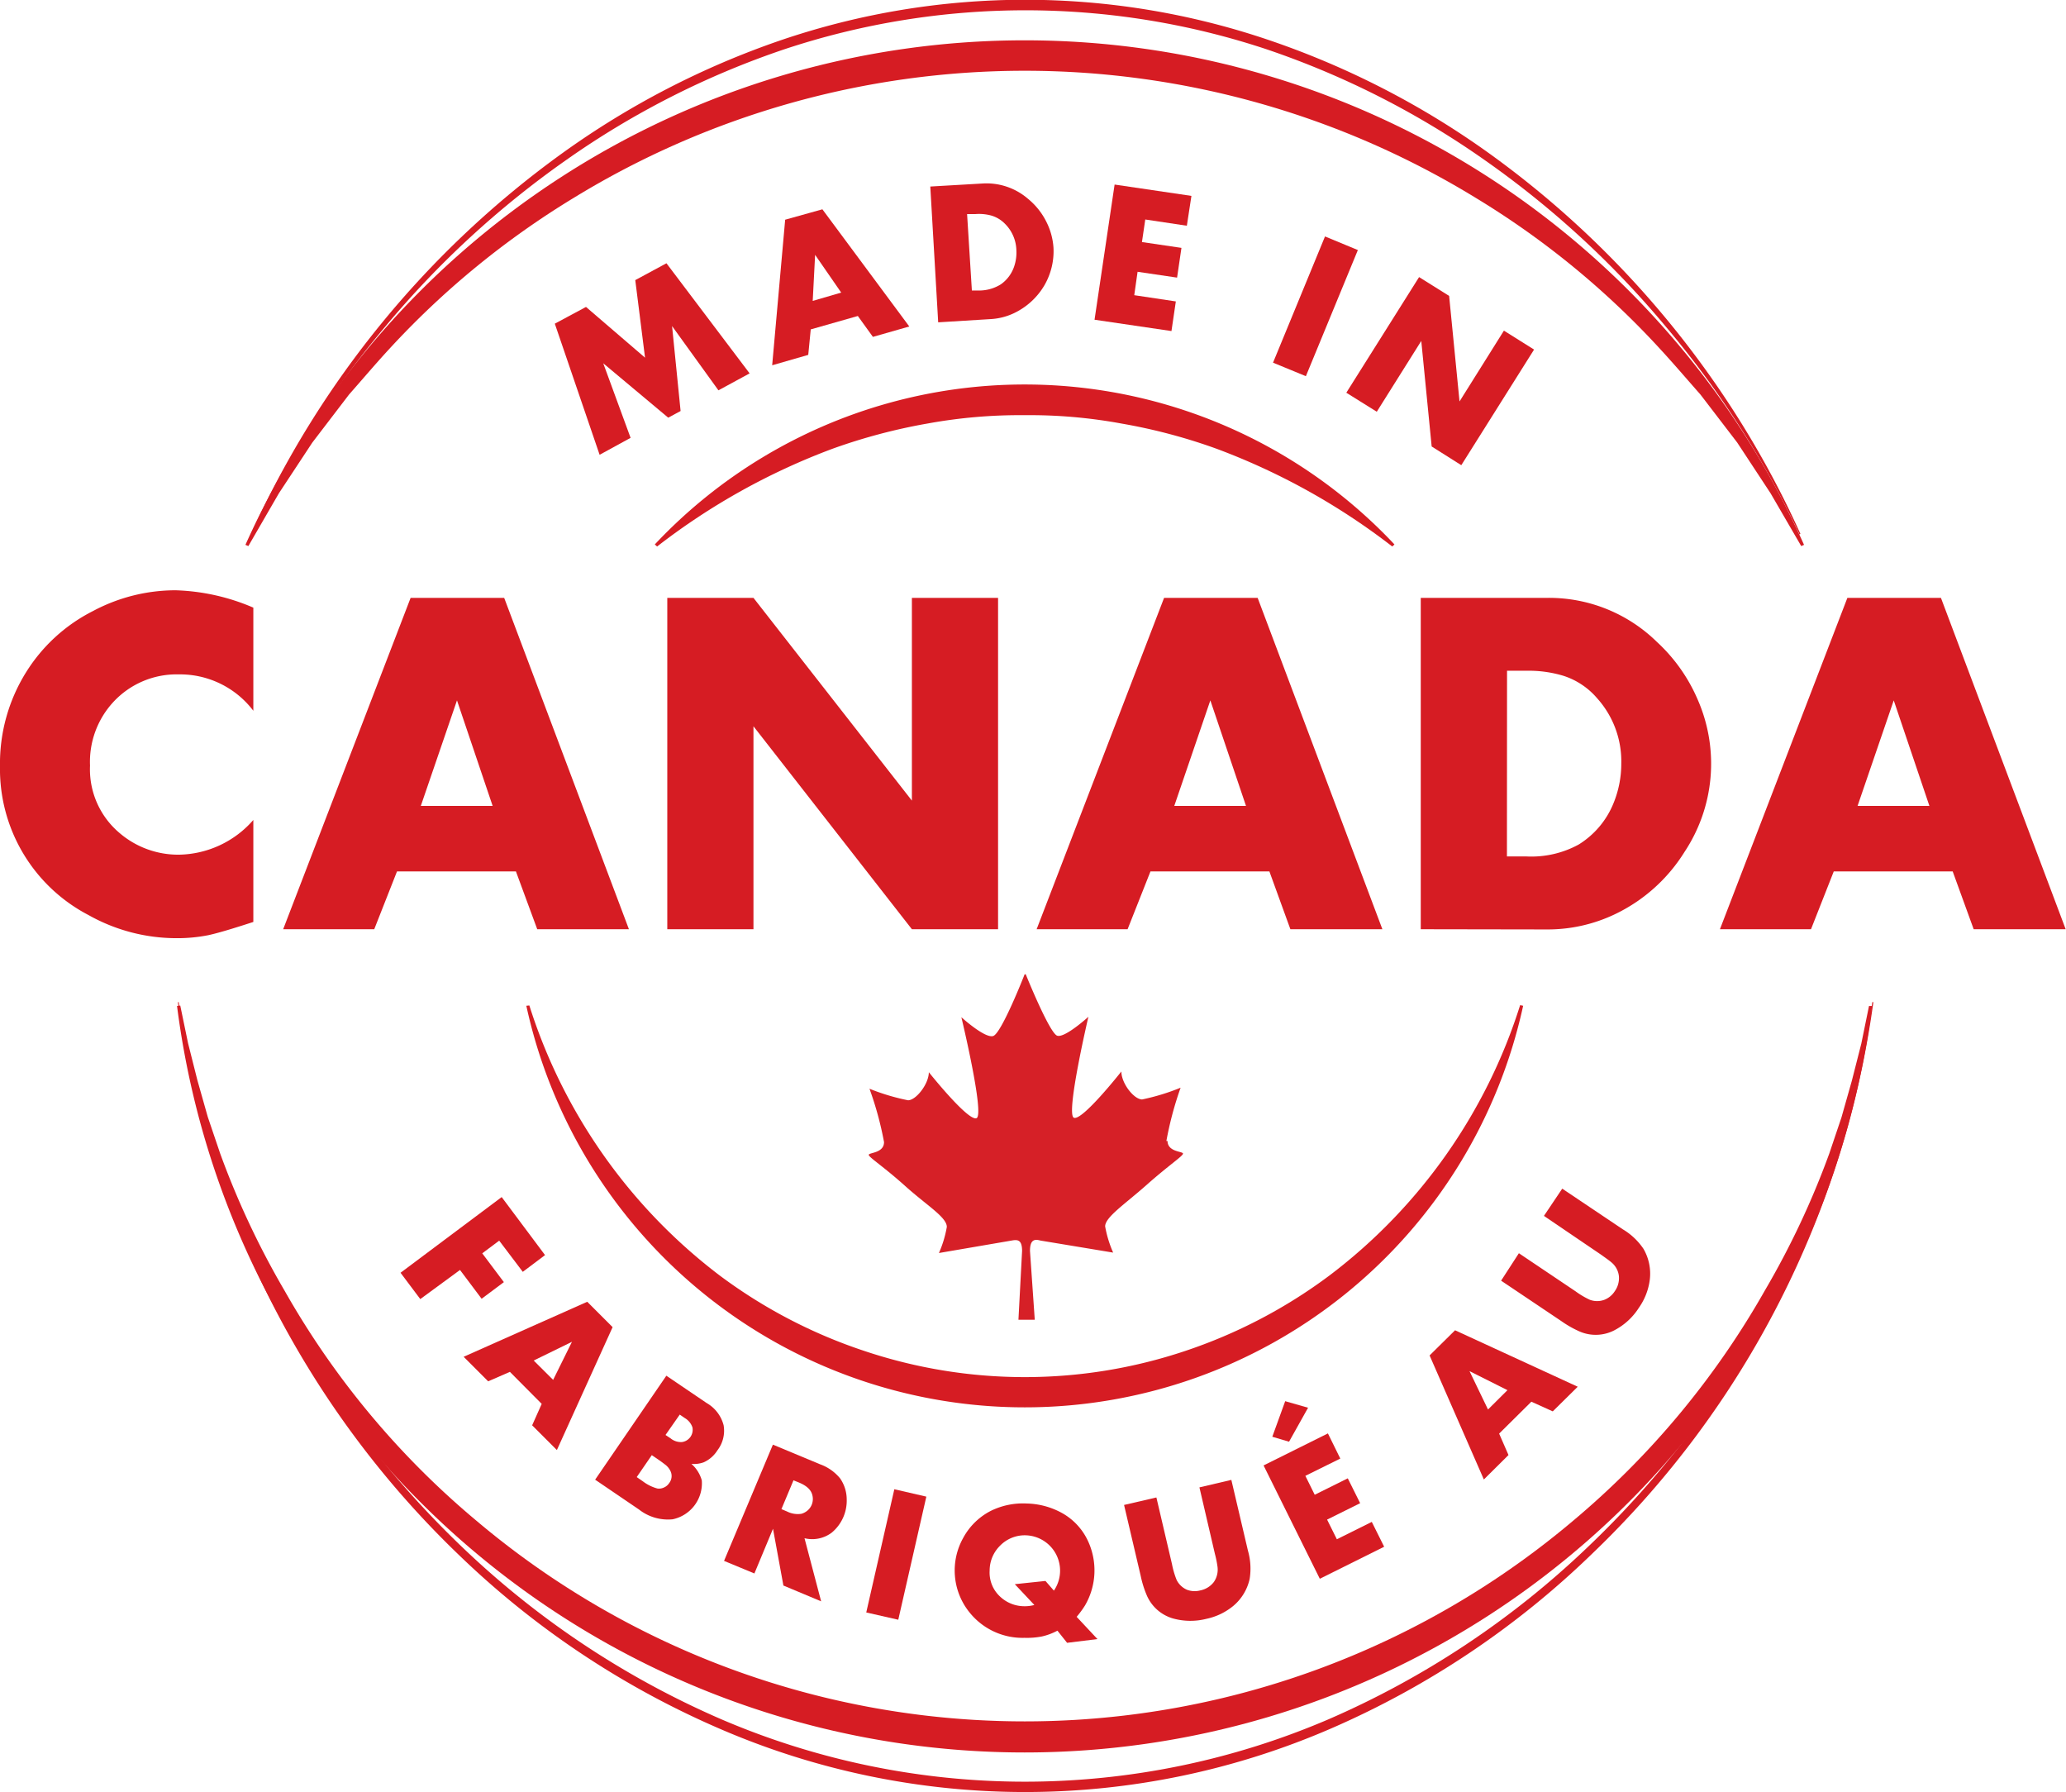
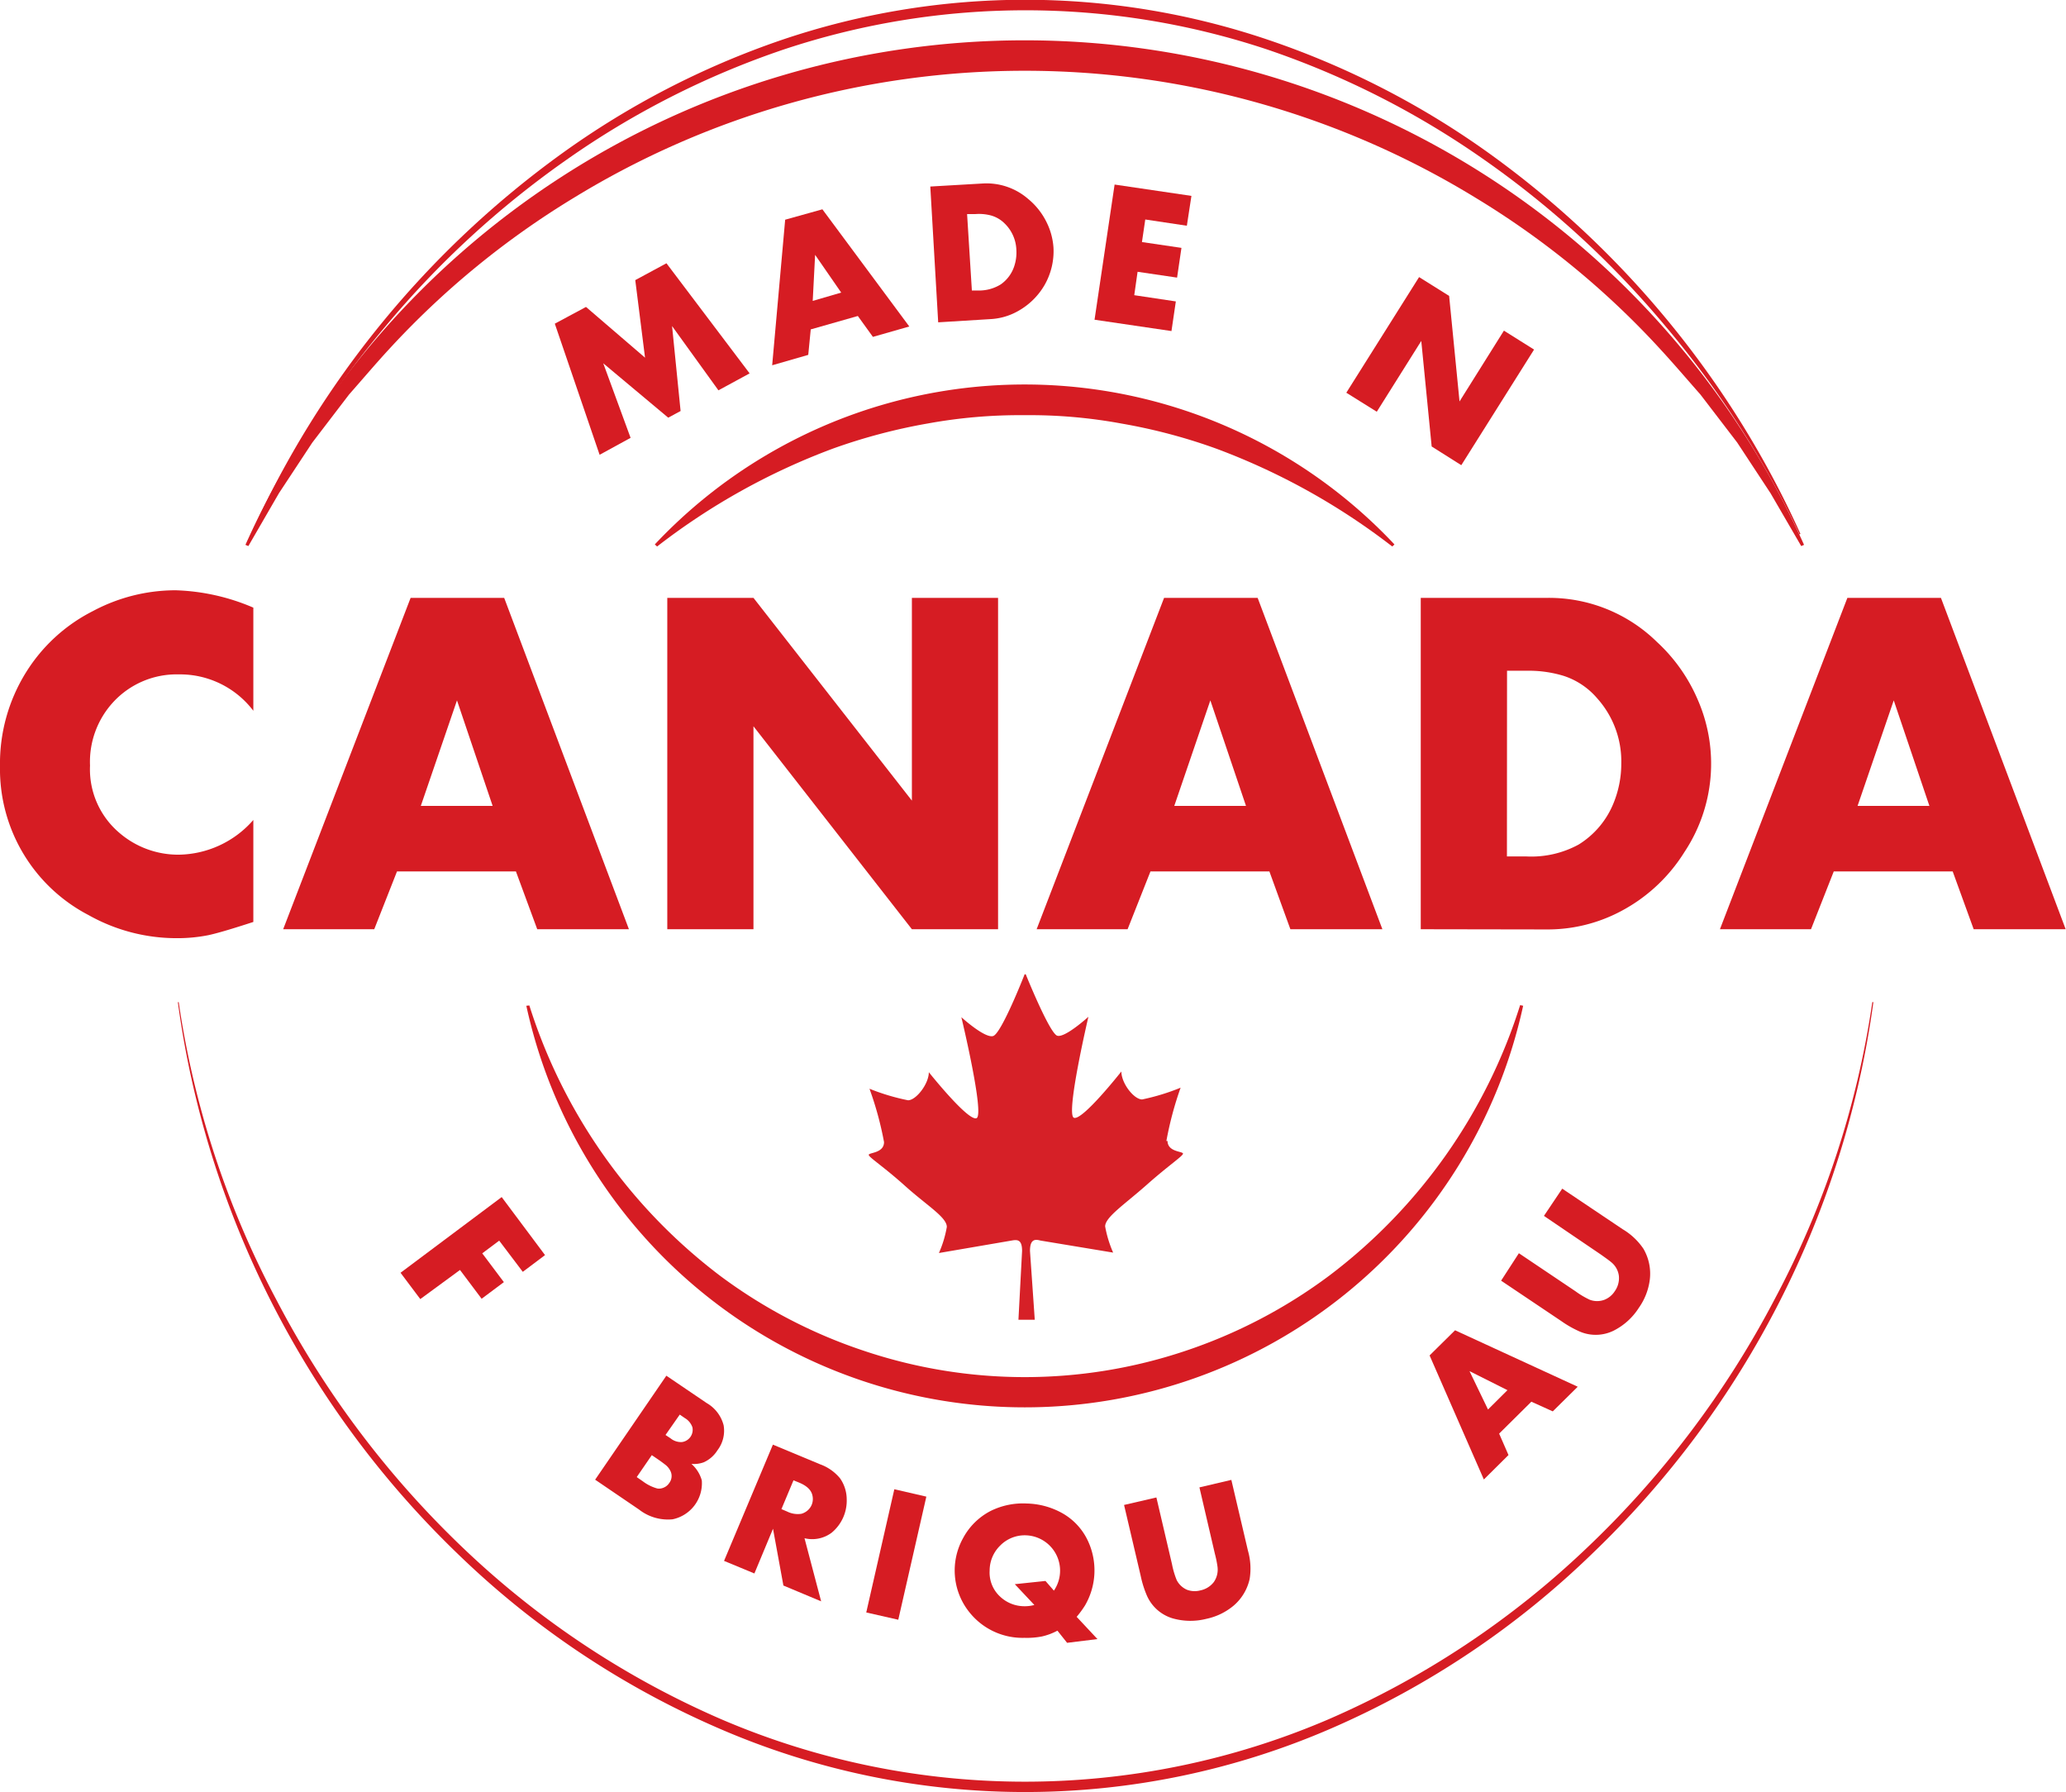
<svg xmlns="http://www.w3.org/2000/svg" id="Layer_1" data-name="Layer 1" viewBox="0 0 198.74 172.36">
  <defs>
    <style>.cls-1{fill:#d61c23;}.cls-2{fill:#d62027;}</style>
  </defs>
  <path class="cls-1" d="M67.57,67.8,63.26,55.19l3-1.61,5.68,4.88L71,51l3-1.62,8,10.59-3,1.63-4.46-6.18.82,8.17-1.19.64L67.92,59l2.63,7.17Z" transform="translate(-9.89 -24.06)" />
  <path class="cls-1" d="M92.41,54.45l-4.53,1.29-.24,2.45-3.47,1,1.25-14,3.58-1,8.36,11.27-3.5,1Zm-1.6-2.25L88.3,48.57,88.07,53Z" transform="translate(-9.89 -24.06)" />
  <path class="cls-1" d="M100.14,55.06,99.38,42l5-.29a6.11,6.11,0,0,1,4.41,1.48,6.73,6.73,0,0,1,1.76,2.21,6.44,6.44,0,0,1,.68,2.48,6.54,6.54,0,0,1-.85,3.58A6.73,6.73,0,0,1,107.78,54a6,6,0,0,1-2.61.75ZM103.38,52l.78,0a3.94,3.94,0,0,0,2-.59,3.43,3.43,0,0,0,1.29-1.73,4.17,4.17,0,0,0,.21-1.58,3.71,3.71,0,0,0-1.1-2.52,3,3,0,0,0-1.39-.81,4.52,4.52,0,0,0-1.47-.12l-.78,0Z" transform="translate(-9.89 -24.06)" />
  <path class="cls-1" d="M124.06,45.77l-4-.6-.32,2.17,3.8.56-.42,2.86-3.8-.56L119,52.45l4,.6-.42,2.85-7.4-1.09,1.93-13,7.39,1.09Z" transform="translate(-9.89 -24.06)" />
-   <path class="cls-1" d="M140.51,48.11l-5,12.13-3.16-1.3,5-12.14Z" transform="translate(-9.89 -24.06)" />
  <path class="cls-1" d="M139.4,61.83l7-11.12,2.89,1.81,1,10.15,4.27-6.81,2.9,1.82-7,11.12L147.61,67l-1-10.15-4.28,6.81Z" transform="translate(-9.89 -24.06)" />
  <path class="cls-1" d="M60.18,146.38l-2.27-3-1.63,1.22,2.08,2.77-2.14,1.6-2.08-2.77L50.32,149l-1.9-2.53,9.73-7.28,4.17,5.58Z" transform="translate(-9.89 -24.06)" />
-   <path class="cls-1" d="M62,159.08,58.94,156l-2.09.91-2.36-2.36,11.89-5.29,2.44,2.44-5.36,11.82-2.38-2.38Zm1.1-2.31,1.81-3.66-3.68,1.8Z" transform="translate(-9.89 -24.06)" />
  <path class="cls-1" d="M67.14,166.37l6.85-10L77.87,159a3.46,3.46,0,0,1,1.63,2.14,3.09,3.09,0,0,1-.6,2.41,3,3,0,0,1-1.32,1.15,2.74,2.74,0,0,1-1.18.15,3.28,3.28,0,0,1,1,1.59,3.54,3.54,0,0,1-2.81,3.74,4.51,4.51,0,0,1-3.23-.94Zm4-.25.58.4a4.1,4.1,0,0,0,1.41.7,1.1,1.1,0,0,0,.61-.09,1.14,1.14,0,0,0,.52-.43,1.1,1.1,0,0,0,.1-1.21,1.69,1.69,0,0,0-.51-.59c-.18-.14-.42-.32-.73-.53l-.53-.36Zm2.77-4.05.48.32a1.58,1.58,0,0,0,1.11.36,1.19,1.19,0,0,0,1-1.41,1.65,1.65,0,0,0-.74-.9l-.48-.33Z" transform="translate(-9.89 -24.06)" />
  <path class="cls-1" d="M87.28,172l1.6,6.07-3.63-1.52-1-5.46-1.79,4.3-2.92-1.21L84.24,163l4.54,1.89a4.42,4.42,0,0,1,1.92,1.35,3.55,3.55,0,0,1,.64,2,4,4,0,0,1-1.45,3.23A3.12,3.12,0,0,1,87.28,172Zm-2.22-2.8.54.23a2.29,2.29,0,0,0,1.38.22,1.54,1.54,0,0,0,.63-.35,1.45,1.45,0,0,0,.36-.51,1.47,1.47,0,0,0,.07-.91c-.11-.51-.53-.92-1.28-1.23l-.54-.22Z" transform="translate(-9.89 -24.06)" />
  <path class="cls-1" d="M99,168l-2.7,11.84-3.08-.7,2.7-11.85Z" transform="translate(-9.89 -24.06)" />
  <path class="cls-1" d="M115.46,181.7l-2.92.36-.93-1.17a5.9,5.9,0,0,1-1.5.56,7.6,7.6,0,0,1-1.67.13,6.53,6.53,0,0,1-5.29-2.45,6.41,6.41,0,0,1-.61-7.15,6.26,6.26,0,0,1,2.66-2.61,7,7,0,0,1,3.43-.71,7.37,7.37,0,0,1,3.41.91,5.93,5.93,0,0,1,2.51,2.7,6.7,6.7,0,0,1-.29,6.2,9.45,9.45,0,0,1-.8,1.09Zm-5-5.59.81.93a3.4,3.4,0,0,0-2.7-5.32,3.31,3.31,0,0,0-2.48,1,3.35,3.35,0,0,0-1,2.39,3.14,3.14,0,0,0,1,2.5,3.4,3.4,0,0,0,2.3.93,3.52,3.52,0,0,0,1-.12l-1.88-2Z" transform="translate(-9.89 -24.06)" />
  <path class="cls-1" d="M121.13,168.08l1.5,6.41a8.16,8.16,0,0,0,.45,1.53,2,2,0,0,0,1,.94,2.1,2.1,0,0,0,1.27.06,2.18,2.18,0,0,0,1.3-.8,2.09,2.09,0,0,0,.36-1.47,10,10,0,0,0-.25-1.24l-1.49-6.4,3.07-.72,1.6,6.82a6.23,6.23,0,0,1,.16,2.71,4.71,4.71,0,0,1-1.56,2.58,6,6,0,0,1-2.59,1.25,6.25,6.25,0,0,1-3.28-.05,3.93,3.93,0,0,1-2.44-2.15,9.84,9.84,0,0,1-.61-1.93l-1.6-6.82Z" transform="translate(-9.89 -24.06)" />
-   <path class="cls-1" d="M138.82,164.34,135.46,166l.9,1.82,3.18-1.58,1.19,2.39-3.18,1.58.94,1.89,3.36-1.67,1.19,2.39-6.19,3.08L131.44,165l6.19-3.08Zm-3.1-4.89-1.83,3.27-1.61-.48,1.24-3.42Z" transform="translate(-9.89 -24.06)" />
  <path class="cls-1" d="M157.2,158.87l-3.1,3.07L155,164l-2.37,2.35-5.22-11.93,2.45-2.42,11.8,5.43-2.4,2.37Zm-2.3-1.11-3.65-1.83,1.78,3.69Z" transform="translate(-9.89 -24.06)" />
  <path class="cls-1" d="M156,144.59l5.46,3.67a8,8,0,0,0,1.37.81,2,2,0,0,0,1.39,0,2.09,2.09,0,0,0,1-.82,2.17,2.17,0,0,0,.4-1.47,2,2,0,0,0-.73-1.32c-.17-.15-.51-.39-1-.74L158.41,141l1.76-2.62,5.81,3.9a6.27,6.27,0,0,1,2,1.88,4.75,4.75,0,0,1,.61,3,6,6,0,0,1-1.05,2.68,6.17,6.17,0,0,1-2.43,2.2,3.9,3.9,0,0,1-3.24.09,10.1,10.1,0,0,1-1.77-1l-5.81-3.9Z" transform="translate(-9.89 -24.06)" />
  <path class="cls-1" d="M34.26,82.5v9.92a8.85,8.85,0,0,0-7.17-3.5,8.29,8.29,0,0,0-6.3,2.66,8.47,8.47,0,0,0-2.24,6.11,8,8,0,0,0,2.8,6.45,8.67,8.67,0,0,0,5.72,2.12,9.69,9.69,0,0,0,7.19-3.34v9.81c-2,.65-3.4,1.07-4.32,1.27a15.34,15.34,0,0,1-3.1.29,17.25,17.25,0,0,1-8.43-2.22A15.82,15.82,0,0,1,9.89,97.76a16.59,16.59,0,0,1,2.48-9,16.18,16.18,0,0,1,6.46-5.93,16.89,16.89,0,0,1,7.94-2A20.45,20.45,0,0,1,34.26,82.5Z" transform="translate(-9.89 -24.06)" />
  <path class="cls-1" d="M59.52,107.87H48.08l-2.19,5.56H37.13L49.39,81.56h9l12,31.87H61.57Zm-2.24-6.3L53.85,91.42l-3.48,10.15Z" transform="translate(-9.89 -24.06)" />
  <path class="cls-1" d="M74.08,113.43V81.56h8.29l15.24,19.5V81.56h8.29v31.87H97.61L82.37,93.91v19.52Z" transform="translate(-9.89 -24.06)" />
  <path class="cls-1" d="M132,107.87H120.56l-2.2,5.56h-8.75l12.26-31.87h9l12,31.87h-8.85Zm-2.25-6.3-3.43-10.15-3.47,10.15Z" transform="translate(-9.89 -24.06)" />
  <path class="cls-1" d="M146.56,113.43V81.56h12.23a14.82,14.82,0,0,1,10.48,4.23,16.21,16.21,0,0,1,3.95,5.6A15.35,15.35,0,0,1,171.93,106a16,16,0,0,1-6.72,6,15,15,0,0,1-6.42,1.45Zm8.29-7h1.89a9.5,9.5,0,0,0,5-1.14,8.34,8.34,0,0,0,3.37-4,10,10,0,0,0,.74-3.81,9.07,9.07,0,0,0-2.31-6.25,7.14,7.14,0,0,0-3.24-2.17,11.49,11.49,0,0,0-3.55-.49h-1.89Z" transform="translate(-9.89 -24.06)" />
  <path class="cls-1" d="M197.73,107.87H186.29l-2.19,5.56h-8.76L187.6,81.56h9l12,31.87h-8.85Zm-2.24-6.3-3.43-10.15-3.48,10.15Z" transform="translate(-9.89 -24.06)" />
-   <path class="cls-1" d="M27.23,120.77l.75,3.62.9,3.57,1,3.53L31.07,135a80.7,80.7,0,0,0,6.2,13.2A80.49,80.49,0,0,0,55.7,170.3a81.74,81.74,0,0,0,105.54,0,81,81,0,0,0,18.43-22.14A80.32,80.32,0,0,0,185.86,135l1.17-3.47,1-3.53.91-3.57.74-3.62.3,0a82.19,82.19,0,0,1-163.06,0Z" transform="translate(-9.89 -24.06)" />
  <path class="cls-1" d="M27.08,120.44A88,88,0,0,0,36.44,149a91.29,91.29,0,0,0,18,23.94,84.64,84.64,0,0,0,24.9,16.5,74.07,74.07,0,0,0,58.29,0,84.89,84.89,0,0,0,24.89-16.49A91.35,91.35,0,0,0,180.61,149,87.37,87.37,0,0,0,190,120.44h.1a90.37,90.37,0,0,1-27,53A84.22,84.22,0,0,1,138,190.27a73.94,73.94,0,0,1-59,0,84,84,0,0,1-25.08-16.77A90.56,90.56,0,0,1,27,120.45Z" transform="translate(-9.89 -24.06)" />
  <path class="cls-1" d="M183.16,76.58l-2.95-5.08L177,66.62,173.46,62c-1.29-1.46-2.54-2.93-3.85-4.35a81,81,0,0,0-17.76-14.56,83.1,83.1,0,0,0-86.77,0A81.63,81.63,0,0,0,47.31,57.65C46,59.07,44.76,60.54,43.47,62l-3.54,4.63L36.72,71.5l-2.94,5.08-.28-.12a82.17,82.17,0,0,1,149.93,0Z" transform="translate(-9.89 -24.06)" />
  <path class="cls-1" d="M183,75.47a91.88,91.88,0,0,0-12.87-20,89.67,89.67,0,0,0-17.4-16,82.22,82.22,0,0,0-21-10.67,73.61,73.61,0,0,0-46.39,0,81.87,81.87,0,0,0-21,10.66,89.64,89.64,0,0,0-17.38,16,92,92,0,0,0-12.85,20l-.09,0a91.64,91.64,0,0,1,29.87-36.6A80.84,80.84,0,0,1,85,27.93a72.9,72.9,0,0,1,47,0,80.93,80.93,0,0,1,21.17,10.9,91.41,91.41,0,0,1,29.91,36.57Z" transform="translate(-9.89 -24.06)" />
  <path class="cls-1" d="M143.82,76.62a64.28,64.28,0,0,0-16.9-9.4,53.8,53.8,0,0,0-9.12-2.42,48.67,48.67,0,0,0-9.33-.81,49.58,49.58,0,0,0-9.34.8A55,55,0,0,0,90,67.21a64,64,0,0,0-16.9,9.41l-.22-.2a48.83,48.83,0,0,1,71.15,0Z" transform="translate(-9.89 -24.06)" />
  <path class="cls-1" d="M60.81,120.76a52.43,52.43,0,0,0,18.35,26A49,49,0,0,0,93.07,154a48.59,48.59,0,0,0,30.8,0,49.17,49.17,0,0,0,13.91-7.27,52.31,52.31,0,0,0,18.34-26l.29.06a49.07,49.07,0,0,1-95.89,0Z" transform="translate(-9.89 -24.06)" />
  <path class="cls-2" d="M120.64,123.5v0h0l0,0Zm0,0" transform="translate(-9.89 -24.06)" />
  <path class="cls-2" d="M122.09,133.8a32.73,32.73,0,0,1,1.37-5.13,21.2,21.2,0,0,1-3.7,1.13c-.79,0-2-1.55-2-2.69,0,0-3.77,4.79-4.57,4.45s1.4-9.71,1.4-9.71-2.26,2.06-3,1.82-3-5.84-3-5.84,0-.07-.08-.07-.08.07-.08.07-2.2,5.62-3,5.87-3.06-1.81-3.06-1.81,2.25,9.36,1.46,9.71-4.59-4.42-4.59-4.42c0,1.13-1.23,2.7-2,2.7a20.77,20.77,0,0,1-3.71-1.11,32.18,32.18,0,0,1,1.4,5.13c0,1.08-1.47,1-1.47,1.23s1.43,1.13,3.51,3,4,3,4,3.93a10.6,10.6,0,0,1-.76,2.51l7-1.2c.55-.1,1-.1,1,1l-.35,6.62h1.57l-.46-6.62c0-1.14.49-1.14,1-1l7,1.16a11.11,11.11,0,0,1-.77-2.52c0-.89,1.88-2.12,4-4s3.49-2.77,3.49-3-1.48-.14-1.49-1.22Z" transform="translate(-9.89 -24.06)" />
</svg>